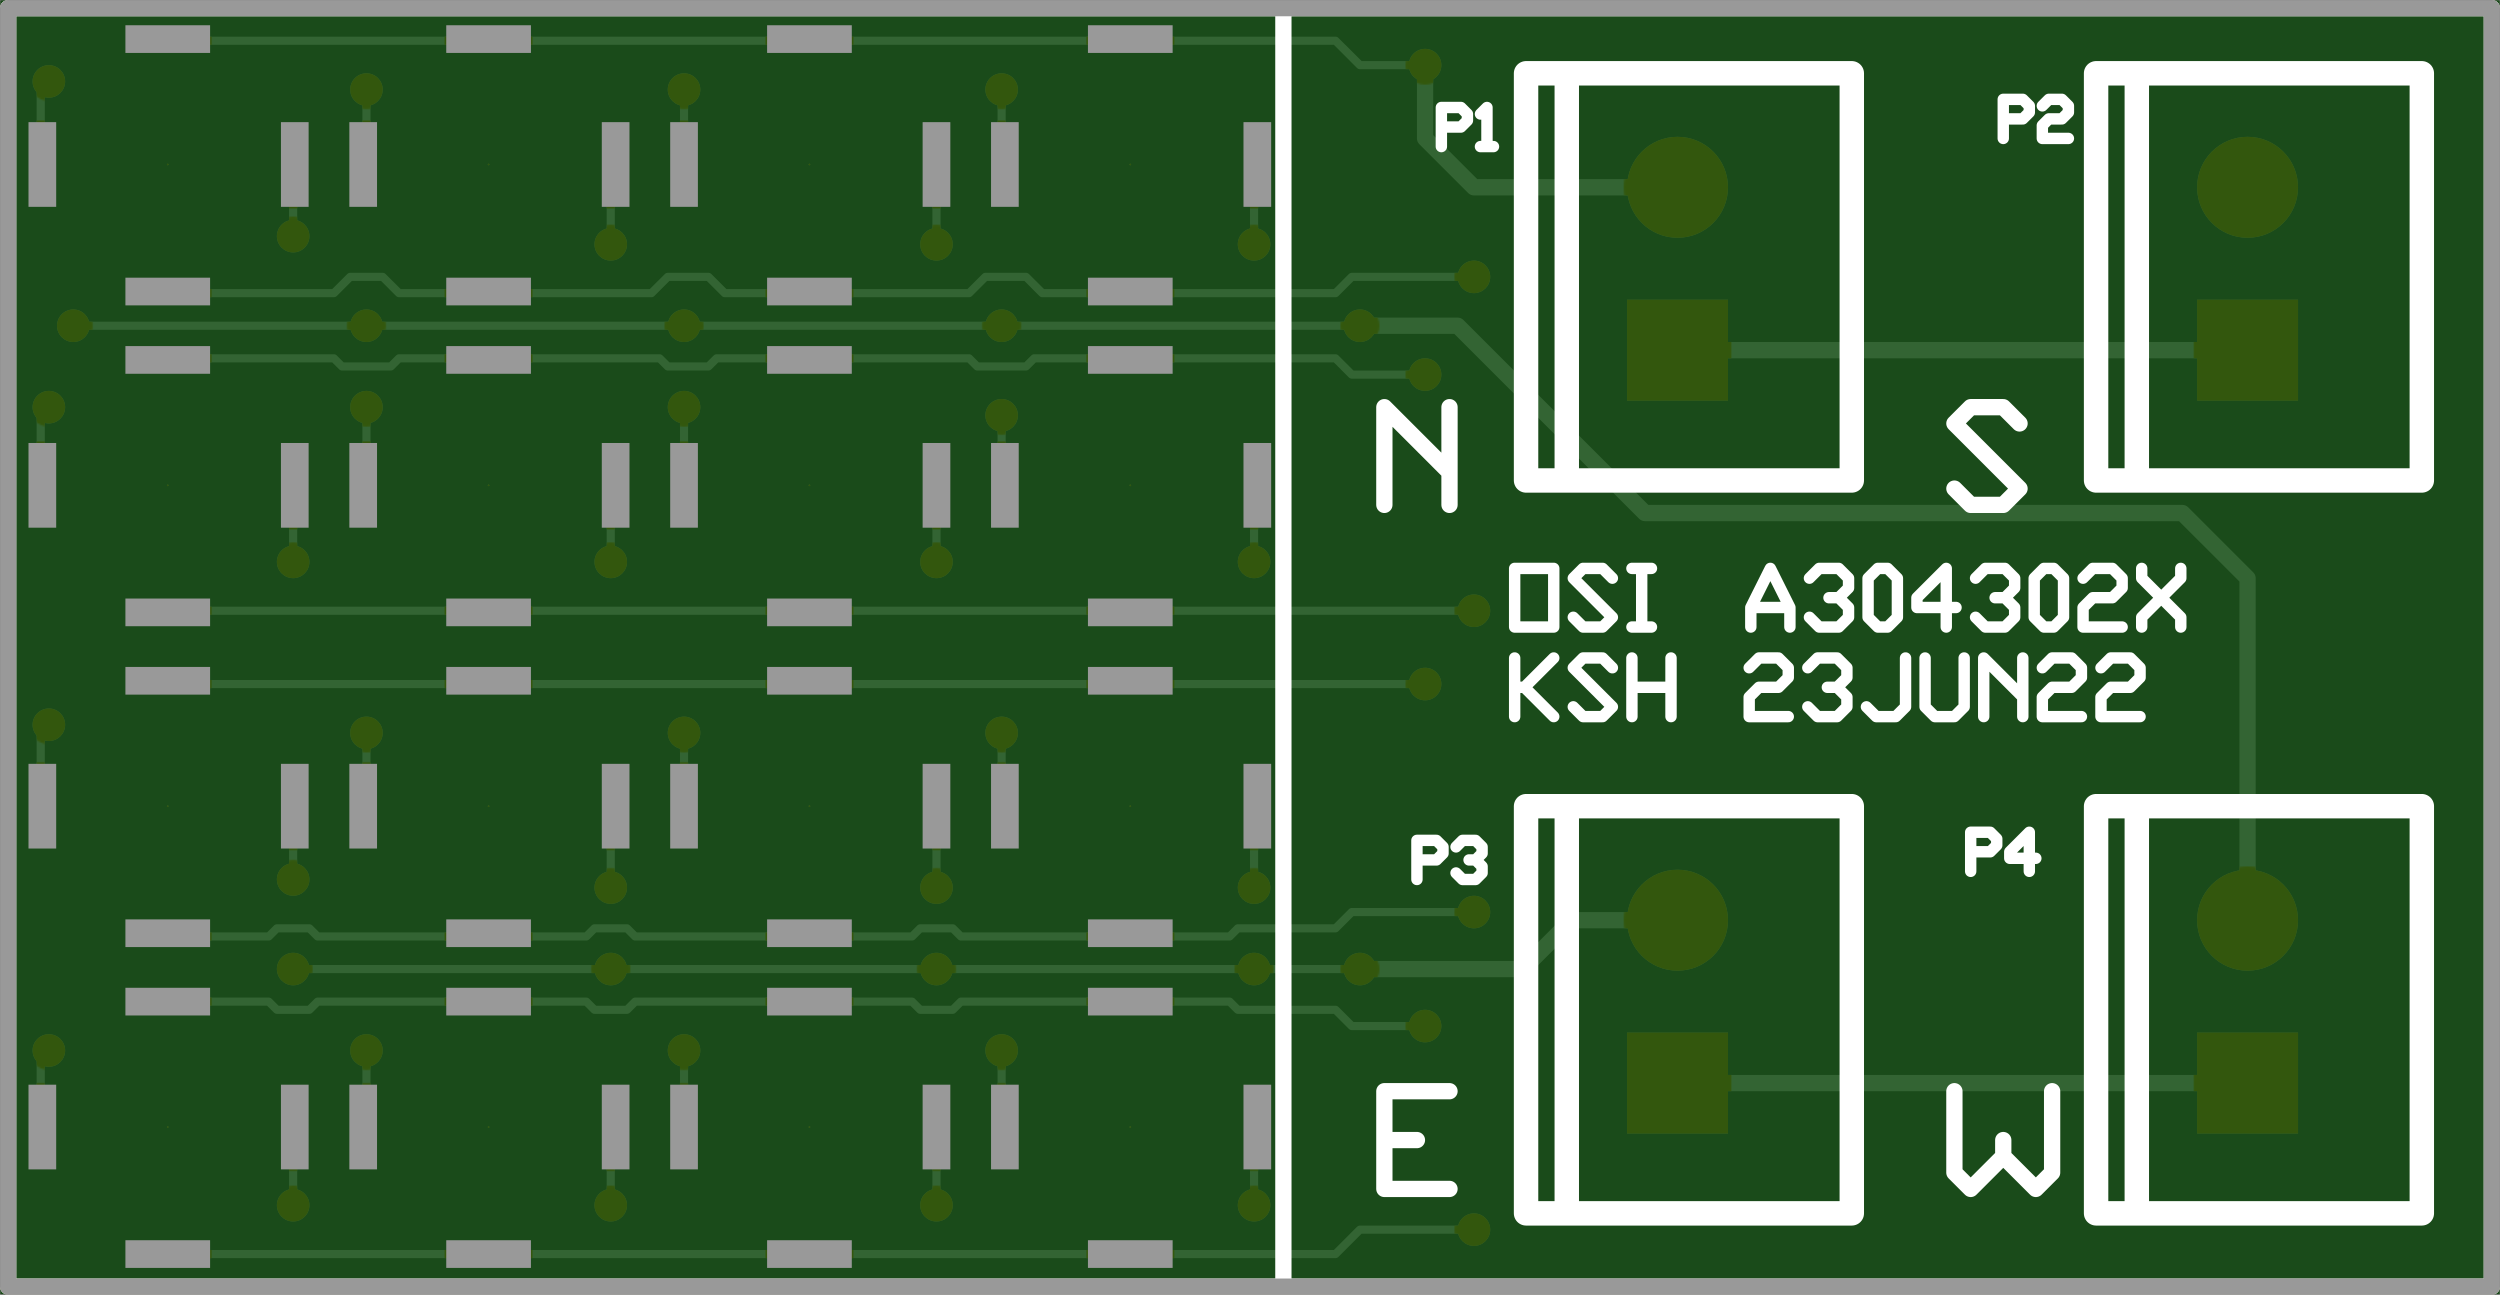
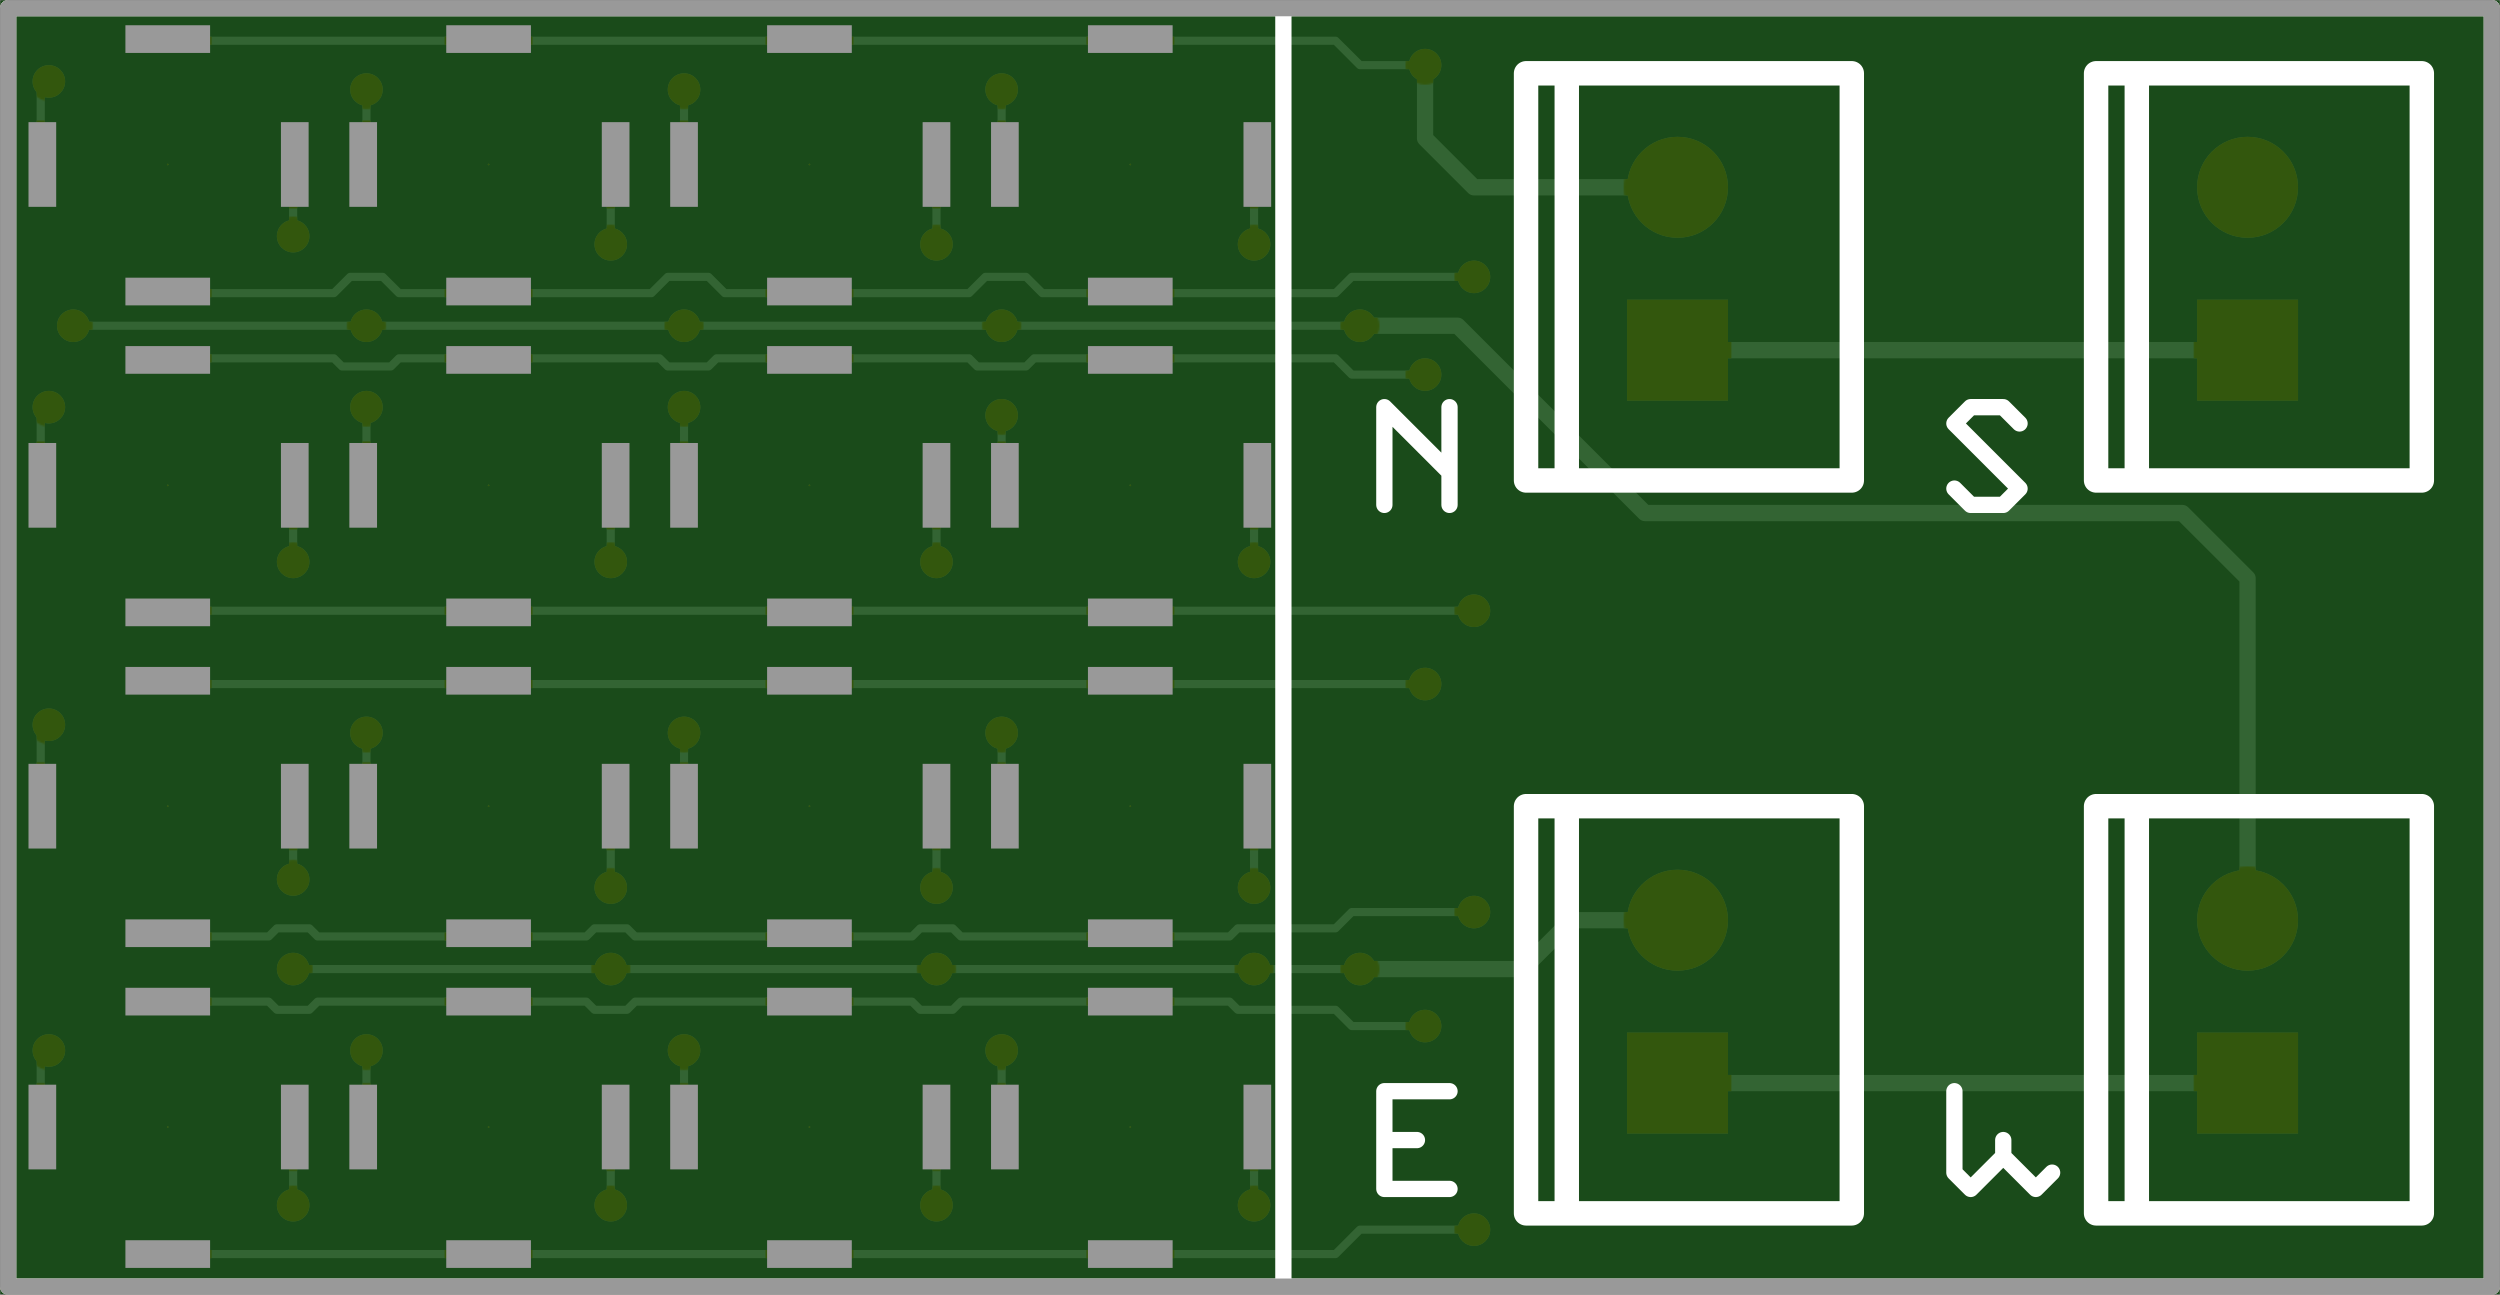
<svg xmlns="http://www.w3.org/2000/svg" xmlns:xlink="http://www.w3.org/1999/xlink" version="1.1" stroke-linecap="round" stroke-linejoin="round" stroke-width="0" fill-rule="evenodd" clip-rule="evenodd" id="oAuBI7GoKTI6hslHzaoz_top" viewBox="70 70 1535 795" width="15.35in" height="7.95in" class="w-100 h-100">
  <rect x="70" y="70" width="1535" height="795" fill="#808080" stroke="none" />
  <defs>
    <style>.oAuBI7GoKTI6hslHzaoz_fr4 {color: #666666;}
.oAuBI7GoKTI6hslHzaoz_cu {color: #cccccc;}
.oAuBI7GoKTI6hslHzaoz_cf {color: #cc9933;}
.oAuBI7GoKTI6hslHzaoz_sm {color: #004200; opacity: 0.75;}
.oAuBI7GoKTI6hslHzaoz_ss {color: #ffffff;}
.oAuBI7GoKTI6hslHzaoz_sp {color: #999999;}
.oAuBI7GoKTI6hslHzaoz_out {color: #000000;}</style>
    <circle cx="0" cy="0" r="33" id="QCKrQSO1engF5NqvOiip_pad-14" />
    <circle cx="0" cy="0" r="12" id="QCKrQSO1engF5NqvOiip_pad-20" />
    <circle cx="0" cy="0" r="2.5" id="QCKrQSO1engF5NqvOiip_pad-22" />
    <rect x="-33" y="-33" width="66" height="66" id="QCKrQSO1engF5NqvOiip_pad-27" />
    <rect x="-9.5" y="-27" width="19" height="54" id="QCKrQSO1engF5NqvOiip_pad-30" />
    <rect x="-27" y="-9.5" width="54" height="19" id="QCKrQSO1engF5NqvOiip_pad-33" />
    <rect x="-8.5" y="-26" width="17" height="52" id="c6_aE4qf9w8fX4u1p_zf_pad-31" />
    <rect x="-26" y="-8.5" width="52" height="17" id="c6_aE4qf9w8fX4u1p_zf_pad-34" />
    <circle cx="0" cy="0" r="31" id="r5kzOF5Su6Nm9VaGRigj_pad-15" />
    <circle cx="0" cy="0" r="10" id="r5kzOF5Su6Nm9VaGRigj_pad-21" />
    <circle cx="0" cy="0" r="0.5" id="r5kzOF5Su6Nm9VaGRigj_pad-24" />
    <rect x="-31" y="-31" width="62" height="62" id="r5kzOF5Su6Nm9VaGRigj_pad-28" />
    <rect x="-7.5" y="-25" width="15" height="50" id="r5kzOF5Su6Nm9VaGRigj_pad-31" />
    <rect x="-25" y="-7.5" width="50" height="15" id="r5kzOF5Su6Nm9VaGRigj_pad-34" />
    <circle cx="0" cy="0" r="61" id="t2zlxsfjvwfb1Jc7z5E0_pad-1" />
-     <circle cx="0" cy="0" r="5" id="t2zlxsfjvwfb1Jc7z5E0_pad-2" />
    <circle cx="0" cy="0" r="20.5" id="t2zlxsfjvwfb1Jc7z5E0_pad-3" />
    <g id="oAuBI7GoKTI6hslHzaoz_top_soldermask">
      <use xlink:href="#QCKrQSO1engF5NqvOiip_pad-14" x="1100" y="300" />
      <use xlink:href="#QCKrQSO1engF5NqvOiip_pad-14" x="1450" y="300" />
      <use xlink:href="#QCKrQSO1engF5NqvOiip_pad-14" x="1450" y="750" />
      <use xlink:href="#QCKrQSO1engF5NqvOiip_pad-14" x="1100" y="750" />
      <path d="M 1600 860 1600 860 1600 75 1600 75 75 75 75 75 75 860 75 860 1600 860" fill="none" stroke-width="10" />
      <use xlink:href="#QCKrQSO1engF5NqvOiip_pad-20" x="975" y="695" />
      <use xlink:href="#QCKrQSO1engF5NqvOiip_pad-20" x="945" y="635" />
      <use xlink:href="#QCKrQSO1engF5NqvOiip_pad-20" x="905" y="665" />
      <use xlink:href="#QCKrQSO1engF5NqvOiip_pad-20" x="840" y="715" />
      <use xlink:href="#QCKrQSO1engF5NqvOiip_pad-20" x="945" y="825" />
      <use xlink:href="#QCKrQSO1engF5NqvOiip_pad-20" x="685" y="810" />
      <use xlink:href="#QCKrQSO1engF5NqvOiip_pad-20" x="645" y="715" />
      <use xlink:href="#QCKrQSO1engF5NqvOiip_pad-20" x="685" y="665" />
      <use xlink:href="#QCKrQSO1engF5NqvOiip_pad-20" x="685" y="610" />
      <use xlink:href="#QCKrQSO1engF5NqvOiip_pad-20" x="645" y="520" />
      <use xlink:href="#QCKrQSO1engF5NqvOiip_pad-20" x="685" y="415" />
      <use xlink:href="#QCKrQSO1engF5NqvOiip_pad-20" x="645" y="320" />
      <use xlink:href="#QCKrQSO1engF5NqvOiip_pad-20" x="645" y="270" />
      <use xlink:href="#QCKrQSO1engF5NqvOiip_pad-20" x="685" y="220" />
      <use xlink:href="#QCKrQSO1engF5NqvOiip_pad-20" x="645" y="125" />
      <use xlink:href="#QCKrQSO1engF5NqvOiip_pad-20" x="490" y="220" />
      <use xlink:href="#QCKrQSO1engF5NqvOiip_pad-20" x="445" y="270" />
      <use xlink:href="#QCKrQSO1engF5NqvOiip_pad-20" x="445" y="320" />
      <use xlink:href="#QCKrQSO1engF5NqvOiip_pad-20" x="490" y="415" />
      <use xlink:href="#QCKrQSO1engF5NqvOiip_pad-20" x="445" y="520" />
      <use xlink:href="#QCKrQSO1engF5NqvOiip_pad-20" x="490" y="615" />
      <use xlink:href="#QCKrQSO1engF5NqvOiip_pad-20" x="490" y="665" />
      <use xlink:href="#QCKrQSO1engF5NqvOiip_pad-20" x="445" y="715" />
      <use xlink:href="#QCKrQSO1engF5NqvOiip_pad-20" x="490" y="810" />
      <use xlink:href="#QCKrQSO1engF5NqvOiip_pad-20" x="295" y="810" />
      <use xlink:href="#QCKrQSO1engF5NqvOiip_pad-20" x="250" y="720" />
      <use xlink:href="#QCKrQSO1engF5NqvOiip_pad-20" x="295" y="665" />
      <use xlink:href="#QCKrQSO1engF5NqvOiip_pad-20" x="295" y="615" />
      <use xlink:href="#QCKrQSO1engF5NqvOiip_pad-20" x="250" y="520" />
      <use xlink:href="#QCKrQSO1engF5NqvOiip_pad-20" x="295" y="415" />
      <use xlink:href="#QCKrQSO1engF5NqvOiip_pad-20" x="250" y="325" />
      <use xlink:href="#QCKrQSO1engF5NqvOiip_pad-20" x="250" y="270" />
      <use xlink:href="#QCKrQSO1engF5NqvOiip_pad-20" x="295" y="220" />
      <use xlink:href="#QCKrQSO1engF5NqvOiip_pad-20" x="250" y="125" />
      <use xlink:href="#QCKrQSO1engF5NqvOiip_pad-20" x="100" y="220" />
      <use xlink:href="#QCKrQSO1engF5NqvOiip_pad-20" x="100" y="420" />
      <use xlink:href="#QCKrQSO1engF5NqvOiip_pad-20" x="100" y="615" />
      <use xlink:href="#QCKrQSO1engF5NqvOiip_pad-20" x="115" y="665" />
      <use xlink:href="#QCKrQSO1engF5NqvOiip_pad-20" x="100" y="815" />
      <use xlink:href="#QCKrQSO1engF5NqvOiip_pad-20" x="445" y="125" />
      <use xlink:href="#QCKrQSO1engF5NqvOiip_pad-20" x="840" y="125" />
      <use xlink:href="#QCKrQSO1engF5NqvOiip_pad-20" x="975" y="110" />
      <use xlink:href="#QCKrQSO1engF5NqvOiip_pad-20" x="945" y="235" />
      <use xlink:href="#QCKrQSO1engF5NqvOiip_pad-20" x="905" y="270" />
      <use xlink:href="#QCKrQSO1engF5NqvOiip_pad-20" x="840" y="270" />
      <use xlink:href="#QCKrQSO1engF5NqvOiip_pad-20" x="840" y="320" />
      <use xlink:href="#QCKrQSO1engF5NqvOiip_pad-20" x="975" y="305" />
      <use xlink:href="#QCKrQSO1engF5NqvOiip_pad-20" x="945" y="445" />
      <use xlink:href="#QCKrQSO1engF5NqvOiip_pad-20" x="975" y="490" />
      <use xlink:href="#QCKrQSO1engF5NqvOiip_pad-20" x="840" y="520" />
      <use xlink:href="#QCKrQSO1engF5NqvOiip_pad-22" x="764" y="567" />
      <use xlink:href="#QCKrQSO1engF5NqvOiip_pad-22" x="764" y="370" />
      <use xlink:href="#QCKrQSO1engF5NqvOiip_pad-22" x="567" y="370" />
      <use xlink:href="#QCKrQSO1engF5NqvOiip_pad-22" x="370" y="370" />
      <use xlink:href="#QCKrQSO1engF5NqvOiip_pad-22" x="370" y="173" />
      <use xlink:href="#QCKrQSO1engF5NqvOiip_pad-22" x="173" y="173" />
      <use xlink:href="#QCKrQSO1engF5NqvOiip_pad-22" x="173" y="370" />
      <use xlink:href="#QCKrQSO1engF5NqvOiip_pad-22" x="173" y="567" />
      <use xlink:href="#QCKrQSO1engF5NqvOiip_pad-22" x="370" y="567" />
      <use xlink:href="#QCKrQSO1engF5NqvOiip_pad-22" x="370" y="764" />
      <use xlink:href="#QCKrQSO1engF5NqvOiip_pad-22" x="173" y="764" />
      <use xlink:href="#QCKrQSO1engF5NqvOiip_pad-22" x="567" y="764" />
      <use xlink:href="#QCKrQSO1engF5NqvOiip_pad-22" x="764" y="764" />
      <use xlink:href="#QCKrQSO1engF5NqvOiip_pad-22" x="567" y="567" />
      <use xlink:href="#QCKrQSO1engF5NqvOiip_pad-22" x="567" y="173" />
      <use xlink:href="#QCKrQSO1engF5NqvOiip_pad-22" x="764" y="173" />
      <use xlink:href="#QCKrQSO1engF5NqvOiip_pad-27" x="1100" y="200" />
      <use xlink:href="#QCKrQSO1engF5NqvOiip_pad-27" x="1450" y="200" />
      <use xlink:href="#QCKrQSO1engF5NqvOiip_pad-27" x="1450" y="650" />
      <use xlink:href="#QCKrQSO1engF5NqvOiip_pad-27" x="1100" y="650" />
      <use xlink:href="#QCKrQSO1engF5NqvOiip_pad-30" x="842" y="567" />
      <use xlink:href="#QCKrQSO1engF5NqvOiip_pad-30" x="687" y="567" />
      <use xlink:href="#QCKrQSO1engF5NqvOiip_pad-30" x="645" y="567" />
      <use xlink:href="#QCKrQSO1engF5NqvOiip_pad-30" x="490" y="567" />
      <use xlink:href="#QCKrQSO1engF5NqvOiip_pad-30" x="448" y="567" />
      <use xlink:href="#QCKrQSO1engF5NqvOiip_pad-30" x="293" y="567" />
      <use xlink:href="#QCKrQSO1engF5NqvOiip_pad-30" x="251" y="567" />
      <use xlink:href="#QCKrQSO1engF5NqvOiip_pad-30" x="96" y="567" />
      <use xlink:href="#QCKrQSO1engF5NqvOiip_pad-30" x="96" y="370" />
      <use xlink:href="#QCKrQSO1engF5NqvOiip_pad-30" x="251" y="370" />
      <use xlink:href="#QCKrQSO1engF5NqvOiip_pad-30" x="293" y="370" />
      <use xlink:href="#QCKrQSO1engF5NqvOiip_pad-30" x="448" y="370" />
      <use xlink:href="#QCKrQSO1engF5NqvOiip_pad-30" x="490" y="370" />
      <use xlink:href="#QCKrQSO1engF5NqvOiip_pad-30" x="645" y="370" />
      <use xlink:href="#QCKrQSO1engF5NqvOiip_pad-30" x="687" y="370" />
      <use xlink:href="#QCKrQSO1engF5NqvOiip_pad-30" x="842" y="370" />
      <use xlink:href="#QCKrQSO1engF5NqvOiip_pad-30" x="842" y="173" />
      <use xlink:href="#QCKrQSO1engF5NqvOiip_pad-30" x="687" y="173" />
      <use xlink:href="#QCKrQSO1engF5NqvOiip_pad-30" x="645" y="173" />
      <use xlink:href="#QCKrQSO1engF5NqvOiip_pad-30" x="490" y="173" />
      <use xlink:href="#QCKrQSO1engF5NqvOiip_pad-30" x="448" y="173" />
      <use xlink:href="#QCKrQSO1engF5NqvOiip_pad-30" x="293" y="173" />
      <use xlink:href="#QCKrQSO1engF5NqvOiip_pad-30" x="251" y="173" />
      <use xlink:href="#QCKrQSO1engF5NqvOiip_pad-30" x="96" y="173" />
      <use xlink:href="#QCKrQSO1engF5NqvOiip_pad-30" x="96" y="764" />
      <use xlink:href="#QCKrQSO1engF5NqvOiip_pad-30" x="251" y="764" />
      <use xlink:href="#QCKrQSO1engF5NqvOiip_pad-30" x="293" y="764" />
      <use xlink:href="#QCKrQSO1engF5NqvOiip_pad-30" x="448" y="764" />
      <use xlink:href="#QCKrQSO1engF5NqvOiip_pad-30" x="490" y="764" />
      <use xlink:href="#QCKrQSO1engF5NqvOiip_pad-30" x="645" y="764" />
      <use xlink:href="#QCKrQSO1engF5NqvOiip_pad-30" x="687" y="764" />
      <use xlink:href="#QCKrQSO1engF5NqvOiip_pad-30" x="842" y="764" />
      <use xlink:href="#QCKrQSO1engF5NqvOiip_pad-33" x="764" y="841" />
      <use xlink:href="#QCKrQSO1engF5NqvOiip_pad-33" x="764" y="686" />
      <use xlink:href="#QCKrQSO1engF5NqvOiip_pad-33" x="764" y="644" />
      <use xlink:href="#QCKrQSO1engF5NqvOiip_pad-33" x="764" y="489" />
      <use xlink:href="#QCKrQSO1engF5NqvOiip_pad-33" x="764" y="447" />
      <use xlink:href="#QCKrQSO1engF5NqvOiip_pad-33" x="764" y="292" />
      <use xlink:href="#QCKrQSO1engF5NqvOiip_pad-33" x="764" y="250" />
      <use xlink:href="#QCKrQSO1engF5NqvOiip_pad-33" x="764" y="95" />
      <use xlink:href="#QCKrQSO1engF5NqvOiip_pad-33" x="567" y="95" />
      <use xlink:href="#QCKrQSO1engF5NqvOiip_pad-33" x="567" y="250" />
      <use xlink:href="#QCKrQSO1engF5NqvOiip_pad-33" x="567" y="292" />
      <use xlink:href="#QCKrQSO1engF5NqvOiip_pad-33" x="567" y="447" />
      <use xlink:href="#QCKrQSO1engF5NqvOiip_pad-33" x="567" y="489" />
      <use xlink:href="#QCKrQSO1engF5NqvOiip_pad-33" x="567" y="644" />
      <use xlink:href="#QCKrQSO1engF5NqvOiip_pad-33" x="567" y="686" />
      <use xlink:href="#QCKrQSO1engF5NqvOiip_pad-33" x="567" y="841" />
      <use xlink:href="#QCKrQSO1engF5NqvOiip_pad-33" x="370" y="841" />
      <use xlink:href="#QCKrQSO1engF5NqvOiip_pad-33" x="370" y="686" />
      <use xlink:href="#QCKrQSO1engF5NqvOiip_pad-33" x="370" y="644" />
      <use xlink:href="#QCKrQSO1engF5NqvOiip_pad-33" x="370" y="489" />
      <use xlink:href="#QCKrQSO1engF5NqvOiip_pad-33" x="370" y="447" />
      <use xlink:href="#QCKrQSO1engF5NqvOiip_pad-33" x="370" y="292" />
      <use xlink:href="#QCKrQSO1engF5NqvOiip_pad-33" x="370" y="250" />
      <use xlink:href="#QCKrQSO1engF5NqvOiip_pad-33" x="370" y="95" />
      <use xlink:href="#QCKrQSO1engF5NqvOiip_pad-33" x="173" y="95" />
      <use xlink:href="#QCKrQSO1engF5NqvOiip_pad-33" x="173" y="250" />
      <use xlink:href="#QCKrQSO1engF5NqvOiip_pad-33" x="173" y="292" />
      <use xlink:href="#QCKrQSO1engF5NqvOiip_pad-33" x="173" y="447" />
      <use xlink:href="#QCKrQSO1engF5NqvOiip_pad-33" x="173" y="489" />
      <use xlink:href="#QCKrQSO1engF5NqvOiip_pad-33" x="173" y="644" />
      <use xlink:href="#QCKrQSO1engF5NqvOiip_pad-33" x="173" y="686" />
      <use xlink:href="#QCKrQSO1engF5NqvOiip_pad-33" x="173" y="841" />
    </g>
    <g id="oAuBI7GoKTI6hslHzaoz_top_solderpaste">
      <path d="M 75 75 75 75 1600 75 1600 75 1600 860 1600 860 75 860 75 860 75 75" fill="none" stroke-width="10" />
      <use xlink:href="#c6_aE4qf9w8fX4u1p_zf_pad-31" x="96" y="173" />
      <use xlink:href="#c6_aE4qf9w8fX4u1p_zf_pad-31" x="251" y="173" />
      <use xlink:href="#c6_aE4qf9w8fX4u1p_zf_pad-31" x="293" y="173" />
      <use xlink:href="#c6_aE4qf9w8fX4u1p_zf_pad-31" x="448" y="173" />
      <use xlink:href="#c6_aE4qf9w8fX4u1p_zf_pad-31" x="490" y="173" />
      <use xlink:href="#c6_aE4qf9w8fX4u1p_zf_pad-31" x="645" y="173" />
      <use xlink:href="#c6_aE4qf9w8fX4u1p_zf_pad-31" x="687" y="173" />
      <use xlink:href="#c6_aE4qf9w8fX4u1p_zf_pad-31" x="842" y="173" />
      <use xlink:href="#c6_aE4qf9w8fX4u1p_zf_pad-31" x="842" y="370" />
      <use xlink:href="#c6_aE4qf9w8fX4u1p_zf_pad-31" x="687" y="370" />
      <use xlink:href="#c6_aE4qf9w8fX4u1p_zf_pad-31" x="645" y="370" />
      <use xlink:href="#c6_aE4qf9w8fX4u1p_zf_pad-31" x="490" y="370" />
      <use xlink:href="#c6_aE4qf9w8fX4u1p_zf_pad-31" x="448" y="370" />
      <use xlink:href="#c6_aE4qf9w8fX4u1p_zf_pad-31" x="293" y="370" />
      <use xlink:href="#c6_aE4qf9w8fX4u1p_zf_pad-31" x="251" y="370" />
      <use xlink:href="#c6_aE4qf9w8fX4u1p_zf_pad-31" x="96" y="370" />
      <use xlink:href="#c6_aE4qf9w8fX4u1p_zf_pad-31" x="96" y="567" />
      <use xlink:href="#c6_aE4qf9w8fX4u1p_zf_pad-31" x="251" y="567" />
      <use xlink:href="#c6_aE4qf9w8fX4u1p_zf_pad-31" x="293" y="567" />
      <use xlink:href="#c6_aE4qf9w8fX4u1p_zf_pad-31" x="448" y="567" />
      <use xlink:href="#c6_aE4qf9w8fX4u1p_zf_pad-31" x="490" y="567" />
      <use xlink:href="#c6_aE4qf9w8fX4u1p_zf_pad-31" x="645" y="567" />
      <use xlink:href="#c6_aE4qf9w8fX4u1p_zf_pad-31" x="687" y="567" />
      <use xlink:href="#c6_aE4qf9w8fX4u1p_zf_pad-31" x="842" y="567" />
      <use xlink:href="#c6_aE4qf9w8fX4u1p_zf_pad-31" x="842" y="764" />
      <use xlink:href="#c6_aE4qf9w8fX4u1p_zf_pad-31" x="687" y="764" />
      <use xlink:href="#c6_aE4qf9w8fX4u1p_zf_pad-31" x="645" y="764" />
      <use xlink:href="#c6_aE4qf9w8fX4u1p_zf_pad-31" x="490" y="764" />
      <use xlink:href="#c6_aE4qf9w8fX4u1p_zf_pad-31" x="448" y="764" />
      <use xlink:href="#c6_aE4qf9w8fX4u1p_zf_pad-31" x="293" y="764" />
      <use xlink:href="#c6_aE4qf9w8fX4u1p_zf_pad-31" x="251" y="764" />
      <use xlink:href="#c6_aE4qf9w8fX4u1p_zf_pad-31" x="96" y="764" />
      <use xlink:href="#c6_aE4qf9w8fX4u1p_zf_pad-34" x="173" y="841" />
      <use xlink:href="#c6_aE4qf9w8fX4u1p_zf_pad-34" x="173" y="686" />
      <use xlink:href="#c6_aE4qf9w8fX4u1p_zf_pad-34" x="173" y="644" />
      <use xlink:href="#c6_aE4qf9w8fX4u1p_zf_pad-34" x="173" y="489" />
      <use xlink:href="#c6_aE4qf9w8fX4u1p_zf_pad-34" x="173" y="447" />
      <use xlink:href="#c6_aE4qf9w8fX4u1p_zf_pad-34" x="173" y="292" />
      <use xlink:href="#c6_aE4qf9w8fX4u1p_zf_pad-34" x="173" y="250" />
      <use xlink:href="#c6_aE4qf9w8fX4u1p_zf_pad-34" x="173" y="95" />
      <use xlink:href="#c6_aE4qf9w8fX4u1p_zf_pad-34" x="370" y="95" />
      <use xlink:href="#c6_aE4qf9w8fX4u1p_zf_pad-34" x="370" y="250" />
      <use xlink:href="#c6_aE4qf9w8fX4u1p_zf_pad-34" x="370" y="292" />
      <use xlink:href="#c6_aE4qf9w8fX4u1p_zf_pad-34" x="370" y="447" />
      <use xlink:href="#c6_aE4qf9w8fX4u1p_zf_pad-34" x="370" y="489" />
      <use xlink:href="#c6_aE4qf9w8fX4u1p_zf_pad-34" x="370" y="644" />
      <use xlink:href="#c6_aE4qf9w8fX4u1p_zf_pad-34" x="370" y="686" />
      <use xlink:href="#c6_aE4qf9w8fX4u1p_zf_pad-34" x="370" y="841" />
      <use xlink:href="#c6_aE4qf9w8fX4u1p_zf_pad-34" x="567" y="841" />
      <use xlink:href="#c6_aE4qf9w8fX4u1p_zf_pad-34" x="567" y="686" />
      <use xlink:href="#c6_aE4qf9w8fX4u1p_zf_pad-34" x="567" y="644" />
      <use xlink:href="#c6_aE4qf9w8fX4u1p_zf_pad-34" x="567" y="489" />
      <use xlink:href="#c6_aE4qf9w8fX4u1p_zf_pad-34" x="567" y="447" />
      <use xlink:href="#c6_aE4qf9w8fX4u1p_zf_pad-34" x="567" y="292" />
      <use xlink:href="#c6_aE4qf9w8fX4u1p_zf_pad-34" x="567" y="250" />
      <use xlink:href="#c6_aE4qf9w8fX4u1p_zf_pad-34" x="567" y="95" />
      <use xlink:href="#c6_aE4qf9w8fX4u1p_zf_pad-34" x="764" y="95" />
      <use xlink:href="#c6_aE4qf9w8fX4u1p_zf_pad-34" x="764" y="250" />
      <use xlink:href="#c6_aE4qf9w8fX4u1p_zf_pad-34" x="764" y="292" />
      <use xlink:href="#c6_aE4qf9w8fX4u1p_zf_pad-34" x="764" y="447" />
      <use xlink:href="#c6_aE4qf9w8fX4u1p_zf_pad-34" x="764" y="489" />
      <use xlink:href="#c6_aE4qf9w8fX4u1p_zf_pad-34" x="764" y="644" />
      <use xlink:href="#c6_aE4qf9w8fX4u1p_zf_pad-34" x="764" y="686" />
      <use xlink:href="#c6_aE4qf9w8fX4u1p_zf_pad-34" x="764" y="841" />
    </g>
    <g id="oAuBI7GoKTI6hslHzaoz_top_copper">
      <use xlink:href="#r5kzOF5Su6Nm9VaGRigj_pad-15" x="1100" y="300" />
      <use xlink:href="#r5kzOF5Su6Nm9VaGRigj_pad-15" x="1450" y="300" />
      <use xlink:href="#r5kzOF5Su6Nm9VaGRigj_pad-15" x="1450" y="750" />
      <use xlink:href="#r5kzOF5Su6Nm9VaGRigj_pad-15" x="1100" y="750" />
      <path d="M 1100 750 1100 750 975 750 975 750 945 780 945 780 945 825 M 965 665 965 665 905 665 M 965 665 965 665 1080 550 1080 550 1410 550 1410 550 1450 510 1450 510 1450 300 M 1450 200 1450 200 1100 200 M 1100 300 1100 300 1035 300 1035 300 1005 270 1005 270 905 270 M 1095 650 1095 650 1450 650 M 1600 860 1600 860 1600 75 1600 75 75 75 75 75 75 860 75 860 1600 860" fill="none" stroke-width="10" />
      <use xlink:href="#r5kzOF5Su6Nm9VaGRigj_pad-21" x="975" y="695" />
      <use xlink:href="#r5kzOF5Su6Nm9VaGRigj_pad-21" x="945" y="635" />
      <use xlink:href="#r5kzOF5Su6Nm9VaGRigj_pad-21" x="905" y="665" />
      <use xlink:href="#r5kzOF5Su6Nm9VaGRigj_pad-21" x="840" y="715" />
      <use xlink:href="#r5kzOF5Su6Nm9VaGRigj_pad-21" x="945" y="825" />
      <use xlink:href="#r5kzOF5Su6Nm9VaGRigj_pad-21" x="685" y="810" />
      <use xlink:href="#r5kzOF5Su6Nm9VaGRigj_pad-21" x="645" y="715" />
      <use xlink:href="#r5kzOF5Su6Nm9VaGRigj_pad-21" x="685" y="665" />
      <use xlink:href="#r5kzOF5Su6Nm9VaGRigj_pad-21" x="685" y="610" />
      <use xlink:href="#r5kzOF5Su6Nm9VaGRigj_pad-21" x="645" y="520" />
      <use xlink:href="#r5kzOF5Su6Nm9VaGRigj_pad-21" x="685" y="415" />
      <use xlink:href="#r5kzOF5Su6Nm9VaGRigj_pad-21" x="645" y="320" />
      <use xlink:href="#r5kzOF5Su6Nm9VaGRigj_pad-21" x="645" y="270" />
      <use xlink:href="#r5kzOF5Su6Nm9VaGRigj_pad-21" x="685" y="220" />
      <use xlink:href="#r5kzOF5Su6Nm9VaGRigj_pad-21" x="645" y="125" />
      <use xlink:href="#r5kzOF5Su6Nm9VaGRigj_pad-21" x="490" y="220" />
      <use xlink:href="#r5kzOF5Su6Nm9VaGRigj_pad-21" x="445" y="270" />
      <use xlink:href="#r5kzOF5Su6Nm9VaGRigj_pad-21" x="445" y="320" />
      <use xlink:href="#r5kzOF5Su6Nm9VaGRigj_pad-21" x="490" y="415" />
      <use xlink:href="#r5kzOF5Su6Nm9VaGRigj_pad-21" x="445" y="520" />
      <use xlink:href="#r5kzOF5Su6Nm9VaGRigj_pad-21" x="490" y="615" />
      <use xlink:href="#r5kzOF5Su6Nm9VaGRigj_pad-21" x="490" y="665" />
      <use xlink:href="#r5kzOF5Su6Nm9VaGRigj_pad-21" x="445" y="715" />
      <use xlink:href="#r5kzOF5Su6Nm9VaGRigj_pad-21" x="490" y="810" />
      <use xlink:href="#r5kzOF5Su6Nm9VaGRigj_pad-21" x="295" y="810" />
      <use xlink:href="#r5kzOF5Su6Nm9VaGRigj_pad-21" x="250" y="720" />
      <use xlink:href="#r5kzOF5Su6Nm9VaGRigj_pad-21" x="295" y="665" />
      <use xlink:href="#r5kzOF5Su6Nm9VaGRigj_pad-21" x="295" y="615" />
      <use xlink:href="#r5kzOF5Su6Nm9VaGRigj_pad-21" x="250" y="520" />
      <use xlink:href="#r5kzOF5Su6Nm9VaGRigj_pad-21" x="295" y="415" />
      <use xlink:href="#r5kzOF5Su6Nm9VaGRigj_pad-21" x="250" y="325" />
      <use xlink:href="#r5kzOF5Su6Nm9VaGRigj_pad-21" x="250" y="270" />
      <use xlink:href="#r5kzOF5Su6Nm9VaGRigj_pad-21" x="295" y="220" />
      <use xlink:href="#r5kzOF5Su6Nm9VaGRigj_pad-21" x="250" y="125" />
      <use xlink:href="#r5kzOF5Su6Nm9VaGRigj_pad-21" x="100" y="220" />
      <use xlink:href="#r5kzOF5Su6Nm9VaGRigj_pad-21" x="100" y="420" />
      <use xlink:href="#r5kzOF5Su6Nm9VaGRigj_pad-21" x="100" y="615" />
      <use xlink:href="#r5kzOF5Su6Nm9VaGRigj_pad-21" x="115" y="665" />
      <use xlink:href="#r5kzOF5Su6Nm9VaGRigj_pad-21" x="100" y="815" />
      <use xlink:href="#r5kzOF5Su6Nm9VaGRigj_pad-21" x="445" y="125" />
      <use xlink:href="#r5kzOF5Su6Nm9VaGRigj_pad-21" x="840" y="125" />
      <use xlink:href="#r5kzOF5Su6Nm9VaGRigj_pad-21" x="975" y="110" />
      <use xlink:href="#r5kzOF5Su6Nm9VaGRigj_pad-21" x="945" y="235" />
      <use xlink:href="#r5kzOF5Su6Nm9VaGRigj_pad-21" x="905" y="270" />
      <use xlink:href="#r5kzOF5Su6Nm9VaGRigj_pad-21" x="840" y="270" />
      <use xlink:href="#r5kzOF5Su6Nm9VaGRigj_pad-21" x="840" y="320" />
      <use xlink:href="#r5kzOF5Su6Nm9VaGRigj_pad-21" x="975" y="305" />
      <use xlink:href="#r5kzOF5Su6Nm9VaGRigj_pad-21" x="945" y="445" />
      <use xlink:href="#r5kzOF5Su6Nm9VaGRigj_pad-21" x="975" y="490" />
      <use xlink:href="#r5kzOF5Su6Nm9VaGRigj_pad-21" x="840" y="520" />
      <path d="M 840 520 840 520 840 570 M 900 635 900 635 890 645 890 645 705 645 705 645 700 640 700 640 670 640 670 640 665 645 665 645 510 645 510 645 505 640 505 640 480 640 480 640 475 645 475 645 315 645 315 645 310 640 310 640 280 640 280 640 275 645 275 645 170 645 M 170 685 170 685 275 685 275 685 285 695 285 695 305 695 305 695 315 685 315 685 470 685 470 685 480 695 480 695 505 695 505 695 515 685 515 685 665 685 665 685 675 695 675 695 700 695 700 695 710 685 710 685 890 685 890 685 900 695 900 695 975 695 M 945 635 945 635 900 635 M 905 665 905 665 115 665 M 95 620 95 620 95 590 M 170 490 170 490 975 490 M 945 445 945 445 175 445 M 95 420 95 420 95 390 M 175 290 175 290 235 290 235 290 240 295 240 295 260 295 260 295 265 290 265 290 430 290 430 290 435 295 435 295 455 295 455 295 460 290 460 290 630 290 630 290 635 295 635 295 655 295 655 295 660 290 660 290 825 290 825 290 830 295 830 295 890 295 890 295 900 305 900 305 975 305 M 945 235 945 235 900 235 900 235 890 245 890 245 830 245 830 245 825 250 825 250 660 250 660 250 655 245 655 245 635 245 635 245 630 250 630 250 460 250 460 250 455 245 455 245 435 245 435 245 430 250 430 250 265 250 265 250 260 245 260 245 240 245 240 245 235 250 235 250 170 250 M 95 225 95 225 95 195 M 175 95 175 95 890 95 890 95 905 110 905 110 975 110 M 840 125 840 125 840 175 M 905 270 905 270 250 270 M 250 325 250 325 250 365 M 295 370 295 370 295 415 M 250 525 250 525 250 565 M 295 570 295 570 295 615 M 250 720 250 720 250 760 M 295 765 295 765 295 810 M 175 840 175 840 890 840 890 840 905 825 905 825 945 825 M 840 765 840 765 840 715 M 685 770 685 770 685 810 M 645 760 645 760 645 715 M 685 615 685 615 685 575 M 645 565 645 565 645 520 M 685 415 685 415 685 375 M 645 365 645 365 645 320 M 685 220 685 220 685 180 M 645 170 645 170 645 125 M 490 175 490 175 490 220 M 445 170 445 170 445 130 M 295 175 295 175 295 220 M 250 170 250 170 250 130 M 445 325 445 325 445 365 M 490 370 490 370 490 415 M 445 525 445 525 445 565 M 490 570 490 570 490 615 M 445 720 445 720 445 760 M 490 765 490 765 490 810 M 95 815 95 815 95 785 M 840 370 840 370 840 320" fill="none" stroke-width="5" />
      <use xlink:href="#r5kzOF5Su6Nm9VaGRigj_pad-24" x="764" y="370" />
      <use xlink:href="#r5kzOF5Su6Nm9VaGRigj_pad-24" x="764" y="173" />
      <use xlink:href="#r5kzOF5Su6Nm9VaGRigj_pad-24" x="567" y="173" />
      <use xlink:href="#r5kzOF5Su6Nm9VaGRigj_pad-24" x="370" y="173" />
      <use xlink:href="#r5kzOF5Su6Nm9VaGRigj_pad-24" x="173" y="173" />
      <use xlink:href="#r5kzOF5Su6Nm9VaGRigj_pad-24" x="173" y="370" />
      <use xlink:href="#r5kzOF5Su6Nm9VaGRigj_pad-24" x="370" y="370" />
      <use xlink:href="#r5kzOF5Su6Nm9VaGRigj_pad-24" x="370" y="567" />
      <use xlink:href="#r5kzOF5Su6Nm9VaGRigj_pad-24" x="173" y="567" />
      <use xlink:href="#r5kzOF5Su6Nm9VaGRigj_pad-24" x="173" y="764" />
      <use xlink:href="#r5kzOF5Su6Nm9VaGRigj_pad-24" x="370" y="764" />
      <use xlink:href="#r5kzOF5Su6Nm9VaGRigj_pad-24" x="567" y="764" />
      <use xlink:href="#r5kzOF5Su6Nm9VaGRigj_pad-24" x="764" y="764" />
      <use xlink:href="#r5kzOF5Su6Nm9VaGRigj_pad-24" x="764" y="567" />
      <use xlink:href="#r5kzOF5Su6Nm9VaGRigj_pad-24" x="567" y="567" />
      <use xlink:href="#r5kzOF5Su6Nm9VaGRigj_pad-24" x="567" y="370" />
      <use xlink:href="#r5kzOF5Su6Nm9VaGRigj_pad-28" x="1100" y="200" />
      <use xlink:href="#r5kzOF5Su6Nm9VaGRigj_pad-28" x="1450" y="200" />
      <use xlink:href="#r5kzOF5Su6Nm9VaGRigj_pad-28" x="1450" y="650" />
      <use xlink:href="#r5kzOF5Su6Nm9VaGRigj_pad-28" x="1100" y="650" />
      <use xlink:href="#r5kzOF5Su6Nm9VaGRigj_pad-31" x="842" y="567" />
      <use xlink:href="#r5kzOF5Su6Nm9VaGRigj_pad-31" x="687" y="567" />
      <use xlink:href="#r5kzOF5Su6Nm9VaGRigj_pad-31" x="645" y="567" />
      <use xlink:href="#r5kzOF5Su6Nm9VaGRigj_pad-31" x="490" y="567" />
      <use xlink:href="#r5kzOF5Su6Nm9VaGRigj_pad-31" x="448" y="567" />
      <use xlink:href="#r5kzOF5Su6Nm9VaGRigj_pad-31" x="293" y="567" />
      <use xlink:href="#r5kzOF5Su6Nm9VaGRigj_pad-31" x="251" y="567" />
      <use xlink:href="#r5kzOF5Su6Nm9VaGRigj_pad-31" x="96" y="567" />
      <use xlink:href="#r5kzOF5Su6Nm9VaGRigj_pad-31" x="96" y="370" />
      <use xlink:href="#r5kzOF5Su6Nm9VaGRigj_pad-31" x="251" y="370" />
      <use xlink:href="#r5kzOF5Su6Nm9VaGRigj_pad-31" x="293" y="370" />
      <use xlink:href="#r5kzOF5Su6Nm9VaGRigj_pad-31" x="448" y="370" />
      <use xlink:href="#r5kzOF5Su6Nm9VaGRigj_pad-31" x="490" y="370" />
      <use xlink:href="#r5kzOF5Su6Nm9VaGRigj_pad-31" x="645" y="370" />
      <use xlink:href="#r5kzOF5Su6Nm9VaGRigj_pad-31" x="687" y="370" />
      <use xlink:href="#r5kzOF5Su6Nm9VaGRigj_pad-31" x="842" y="370" />
      <use xlink:href="#r5kzOF5Su6Nm9VaGRigj_pad-31" x="842" y="173" />
      <use xlink:href="#r5kzOF5Su6Nm9VaGRigj_pad-31" x="687" y="173" />
      <use xlink:href="#r5kzOF5Su6Nm9VaGRigj_pad-31" x="645" y="173" />
      <use xlink:href="#r5kzOF5Su6Nm9VaGRigj_pad-31" x="490" y="173" />
      <use xlink:href="#r5kzOF5Su6Nm9VaGRigj_pad-31" x="448" y="173" />
      <use xlink:href="#r5kzOF5Su6Nm9VaGRigj_pad-31" x="293" y="173" />
      <use xlink:href="#r5kzOF5Su6Nm9VaGRigj_pad-31" x="251" y="173" />
      <use xlink:href="#r5kzOF5Su6Nm9VaGRigj_pad-31" x="96" y="173" />
      <use xlink:href="#r5kzOF5Su6Nm9VaGRigj_pad-31" x="96" y="764" />
      <use xlink:href="#r5kzOF5Su6Nm9VaGRigj_pad-31" x="251" y="764" />
      <use xlink:href="#r5kzOF5Su6Nm9VaGRigj_pad-31" x="293" y="764" />
      <use xlink:href="#r5kzOF5Su6Nm9VaGRigj_pad-31" x="448" y="764" />
      <use xlink:href="#r5kzOF5Su6Nm9VaGRigj_pad-31" x="490" y="764" />
      <use xlink:href="#r5kzOF5Su6Nm9VaGRigj_pad-31" x="645" y="764" />
      <use xlink:href="#r5kzOF5Su6Nm9VaGRigj_pad-31" x="687" y="764" />
      <use xlink:href="#r5kzOF5Su6Nm9VaGRigj_pad-31" x="842" y="764" />
      <use xlink:href="#r5kzOF5Su6Nm9VaGRigj_pad-34" x="764" y="841" />
      <use xlink:href="#r5kzOF5Su6Nm9VaGRigj_pad-34" x="764" y="686" />
      <use xlink:href="#r5kzOF5Su6Nm9VaGRigj_pad-34" x="764" y="644" />
      <use xlink:href="#r5kzOF5Su6Nm9VaGRigj_pad-34" x="764" y="489" />
      <use xlink:href="#r5kzOF5Su6Nm9VaGRigj_pad-34" x="764" y="447" />
      <use xlink:href="#r5kzOF5Su6Nm9VaGRigj_pad-34" x="764" y="292" />
      <use xlink:href="#r5kzOF5Su6Nm9VaGRigj_pad-34" x="764" y="250" />
      <use xlink:href="#r5kzOF5Su6Nm9VaGRigj_pad-34" x="764" y="95" />
      <use xlink:href="#r5kzOF5Su6Nm9VaGRigj_pad-34" x="567" y="95" />
      <use xlink:href="#r5kzOF5Su6Nm9VaGRigj_pad-34" x="567" y="250" />
      <use xlink:href="#r5kzOF5Su6Nm9VaGRigj_pad-34" x="567" y="292" />
      <use xlink:href="#r5kzOF5Su6Nm9VaGRigj_pad-34" x="567" y="447" />
      <use xlink:href="#r5kzOF5Su6Nm9VaGRigj_pad-34" x="567" y="489" />
      <use xlink:href="#r5kzOF5Su6Nm9VaGRigj_pad-34" x="567" y="644" />
      <use xlink:href="#r5kzOF5Su6Nm9VaGRigj_pad-34" x="567" y="686" />
      <use xlink:href="#r5kzOF5Su6Nm9VaGRigj_pad-34" x="567" y="841" />
      <use xlink:href="#r5kzOF5Su6Nm9VaGRigj_pad-34" x="370" y="841" />
      <use xlink:href="#r5kzOF5Su6Nm9VaGRigj_pad-34" x="370" y="686" />
      <use xlink:href="#r5kzOF5Su6Nm9VaGRigj_pad-34" x="370" y="644" />
      <use xlink:href="#r5kzOF5Su6Nm9VaGRigj_pad-34" x="370" y="489" />
      <use xlink:href="#r5kzOF5Su6Nm9VaGRigj_pad-34" x="370" y="447" />
      <use xlink:href="#r5kzOF5Su6Nm9VaGRigj_pad-34" x="370" y="292" />
      <use xlink:href="#r5kzOF5Su6Nm9VaGRigj_pad-34" x="370" y="250" />
      <use xlink:href="#r5kzOF5Su6Nm9VaGRigj_pad-34" x="370" y="95" />
      <use xlink:href="#r5kzOF5Su6Nm9VaGRigj_pad-34" x="173" y="95" />
      <use xlink:href="#r5kzOF5Su6Nm9VaGRigj_pad-34" x="173" y="250" />
      <use xlink:href="#r5kzOF5Su6Nm9VaGRigj_pad-34" x="173" y="292" />
      <use xlink:href="#r5kzOF5Su6Nm9VaGRigj_pad-34" x="173" y="447" />
      <use xlink:href="#r5kzOF5Su6Nm9VaGRigj_pad-34" x="173" y="489" />
      <use xlink:href="#r5kzOF5Su6Nm9VaGRigj_pad-34" x="173" y="644" />
      <use xlink:href="#r5kzOF5Su6Nm9VaGRigj_pad-34" x="173" y="686" />
      <use xlink:href="#r5kzOF5Su6Nm9VaGRigj_pad-34" x="173" y="841" />
    </g>
    <g id="oAuBI7GoKTI6hslHzaoz_top_silkscreen">
      <path d="M 1007 120 1007 120 1007 370 1007 370 1207 370 1207 370 1207 120 1207 120 1007 120 M 1032 120 1032 120 1032 370 M 1032 570 1032 570 1032 820 M 1007 820 1007 820 1207 820 1207 820 1207 570 1207 570 1007 570 1007 570 1007 820 M 1357 820 1357 820 1557 820 1557 820 1557 570 1557 570 1357 570 1357 570 1357 820 M 1382 820 1382 820 1382 570 M 1382 370 1382 370 1382 120 M 1357 120 1357 120 1357 370 1357 370 1557 370 1557 370 1557 120 1557 120 1357 120" fill="none" stroke-width="15" />
-       <path d="M 1270 145 1270 145 1270 195 M 1280 135 1270 145 M 1300 155 1280 135 M 1300 155 1300 165 M 1300 155 1300 165 M 1320 135 1300 155 M 1330 145 1320 135 M 1330 145 1330 195 M 1600 75 1600 75 75 75 75 75 75 860 75 860 1600 860 1600 860 1600 75 M 1280 555 1280 555 1270 565 M 1300 555 1280 555 M 1300 555 1310 565 1270 605 1280 615 M 1300 615 1280 615 M 1310 605 1300 615 M 920 615 920 615 920 555 M 960 575 920 615 M 960 615 960 575 M 960 615 960 555 M 858 736 858 736 858 79 M 920 135 920 135 920 195 960 195 M 920 195 960 195 M 920 165 920 195 M 920 165 940 165 M 920 165 940 165 M 920 135 920 165 M 920 135 960 135 M 858 736 858 736 858 858" fill="none" stroke-width="10" />
-       <path d="M 955 799 955 799 955 775 M 955 799 967 799 971 795 971 791 M 967 787 971 791 M 955 787 967 787 M 955 787 955 775 M 979 795 979 795 983 799 983 775 M 979 775 983 775 M 979 775 987 775 M 1000 516 1000 516 1000 480 M 1000 516 1024 516 1024 480 M 1000 480 1024 480 M 1000 480 1024 480 M 1036 486 1036 486 1042 480 1054 480 M 1060 486 1054 480 M 1036 510 1060 486 M 1042 516 1036 510 M 1042 516 1054 516 1060 510 M 1072 480 1072 480 1078 480 M 1078 516 1078 480 M 1072 516 1078 516 M 1072 516 1084 516 M 1078 516 1084 516 M 1078 516 1078 480 1084 480 M 1145 480 1145 480 1145 492 1157 516 1169 492 M 1145 492 1169 492 M 1145 492 1169 492 M 1169 480 1169 492 M 1181 510 1181 510 1187 516 1199 516 1205 510 M 1205 504 1205 510 M 1199 498 1205 504 M 1193 498 1199 498 M 1193 498 1199 498 1205 492 M 1205 486 1205 492 M 1199 480 1205 486 M 1187 480 1199 480 M 1181 486 1187 480 M 1217 486 1217 486 1223 480 M 1217 486 1217 510 1223 516 1229 516 1235 510 M 1235 486 1235 510 M 1229 480 1235 486 M 1223 480 1229 480 M 1247 492 1247 492 1271 492 M 1247 492 1247 498 1265 516 M 1265 480 1265 516 M 1283 510 1283 510 1289 516 1301 516 1307 510 M 1307 504 1307 510 M 1301 498 1307 504 M 1295 498 1301 498 M 1295 498 1301 498 1307 492 M 1307 486 1307 492 M 1301 480 1307 486 M 1289 480 1301 480 M 1283 486 1289 480 M 1319 486 1319 486 1325 480 M 1319 486 1319 510 1325 516 1331 516 1337 510 M 1337 486 1337 510 M 1331 480 1337 486 M 1325 480 1331 480 M 1349 510 1349 510 1355 516 1367 516 1373 510 M 1373 504 1373 510 M 1367 498 1373 504 M 1355 498 1367 498 M 1349 492 1355 498 M 1349 480 1349 492 M 1349 480 1373 480 M 1385 480 1385 480 1385 486 1409 510 1409 516 M 1385 510 1385 510 1385 516 M 1385 510 1409 486 M 1409 480 1409 486 M 1280 354 1280 354 1280 330 M 1292 354 1280 354 M 1292 354 1296 350 1296 346 1292 342 1280 342 1280 330 M 1320 338 1320 338 1304 338 M 1304 342 1304 338 M 1316 354 1304 342 M 1316 354 1316 330 M 1000 425 1000 425 1000 461 M 1024 461 1024 461 1006 443 1000 443 M 1006 443 1000 443 M 1024 425 1006 443 M 1042 425 1042 425 1036 431 M 1054 425 1042 425 M 1060 431 1054 425 M 1060 431 1036 455 M 1042 461 1036 455 M 1054 461 1042 461 M 1060 455 1054 461 M 1072 425 1072 425 1072 461 M 1096 443 1096 443 1096 461 M 1096 443 1072 443 M 1096 443 1072 443 M 1096 425 1096 443 M 1150 461 1150 461 1144 455 M 1162 461 1150 461 M 1168 455 1162 461 M 1168 449 1168 455 M 1168 449 1162 443 1150 443 1144 437 M 1144 425 1144 437 M 1168 425 1144 425 M 1186 461 1186 461 1180 455 M 1198 461 1186 461 M 1204 455 1198 461 M 1204 449 1204 455 M 1198 443 1204 449 M 1198 443 1192 443 M 1198 443 1192 443 M 1204 437 1198 443 M 1204 431 1204 437 M 1204 431 1198 425 1186 425 1180 431 M 1222 425 1222 425 1216 431 M 1234 425 1222 425 M 1234 425 1240 431 1240 461 M 1252 431 1252 431 1252 461 M 1258 425 1252 431 M 1270 425 1258 425 M 1270 425 1276 431 1276 461 M 1288 425 1288 425 1288 461 M 1312 437 1288 461 M 1312 437 1312 461 M 1312 425 1312 461 M 1324 455 1324 455 1330 461 1342 461 M 1348 455 1342 461 M 1348 449 1348 455 M 1342 443 1348 449 M 1330 443 1342 443 M 1324 437 1330 443 M 1324 425 1324 437 M 1324 425 1348 425 M 1360 455 1360 455 1366 461 1378 461 M 1384 455 1378 461 M 1384 449 1384 455 M 1378 443 1384 449 M 1366 443 1378 443 M 1360 437 1366 443 M 1360 425 1360 437 M 1360 425 1384 425 M 1300 780 1300 780 1300 804 M 1312 804 1300 804 M 1316 800 1312 804 M 1316 796 1316 800 M 1312 792 1316 796 M 1312 792 1300 792 M 1300 780 1300 792 M 1324 800 1324 800 1328 804 M 1336 804 1328 804 M 1340 800 1336 804 M 1340 796 1340 800 M 1336 792 1340 796 M 1336 792 1328 792 M 1324 788 1328 792 M 1324 780 1324 788 M 1340 780 1324 780 M 940 349 940 349 940 325 M 952 349 940 349 M 952 349 956 345 956 341 952 337 940 337 940 325 M 968 349 968 349 964 345 M 976 349 968 349 M 976 349 980 345 980 341 976 337 972 337 M 976 337 972 337 M 976 337 980 333 980 329 976 325 968 325 M 964 329 968 325" fill="none" stroke-width="7" />
+       <path d="M 1270 145 1270 145 1270 195 M 1280 135 1270 145 M 1300 155 1280 135 M 1300 155 1300 165 M 1300 155 1300 165 M 1320 135 1300 155 M 1330 145 1320 135 M 1600 75 1600 75 75 75 75 75 75 860 75 860 1600 860 1600 860 1600 75 M 1280 555 1280 555 1270 565 M 1300 555 1280 555 M 1300 555 1310 565 1270 605 1280 615 M 1300 615 1280 615 M 1310 605 1300 615 M 920 615 920 615 920 555 M 960 575 920 615 M 960 615 960 575 M 960 615 960 555 M 858 736 858 736 858 79 M 920 135 920 135 920 195 960 195 M 920 195 960 195 M 920 165 920 195 M 920 165 940 165 M 920 165 940 165 M 920 135 920 165 M 920 135 960 135 M 858 736 858 736 858 858" fill="none" stroke-width="10" />
    </g>
    <g id="oAuBI7GoKTI6hslHzaoz_top_drill1">
      <use xlink:href="#t2zlxsfjvwfb1Jc7z5E0_pad-1" x="173" y="173" />
      <use xlink:href="#t2zlxsfjvwfb1Jc7z5E0_pad-1" x="370" y="173" />
      <use xlink:href="#t2zlxsfjvwfb1Jc7z5E0_pad-1" x="173" y="370" />
      <use xlink:href="#t2zlxsfjvwfb1Jc7z5E0_pad-1" x="370" y="370" />
      <use xlink:href="#t2zlxsfjvwfb1Jc7z5E0_pad-1" x="173" y="567" />
      <use xlink:href="#t2zlxsfjvwfb1Jc7z5E0_pad-1" x="567" y="173" />
      <use xlink:href="#t2zlxsfjvwfb1Jc7z5E0_pad-1" x="370" y="567" />
      <use xlink:href="#t2zlxsfjvwfb1Jc7z5E0_pad-1" x="567" y="370" />
      <use xlink:href="#t2zlxsfjvwfb1Jc7z5E0_pad-1" x="173" y="764" />
      <use xlink:href="#t2zlxsfjvwfb1Jc7z5E0_pad-1" x="764" y="173" />
      <use xlink:href="#t2zlxsfjvwfb1Jc7z5E0_pad-1" x="567" y="567" />
      <use xlink:href="#t2zlxsfjvwfb1Jc7z5E0_pad-1" x="370" y="764" />
      <use xlink:href="#t2zlxsfjvwfb1Jc7z5E0_pad-1" x="764" y="370" />
      <use xlink:href="#t2zlxsfjvwfb1Jc7z5E0_pad-1" x="567" y="764" />
      <use xlink:href="#t2zlxsfjvwfb1Jc7z5E0_pad-1" x="764" y="567" />
      <use xlink:href="#t2zlxsfjvwfb1Jc7z5E0_pad-1" x="764" y="764" />
      <use xlink:href="#t2zlxsfjvwfb1Jc7z5E0_pad-2" x="100" y="220" />
      <use xlink:href="#t2zlxsfjvwfb1Jc7z5E0_pad-2" x="250" y="125" />
      <use xlink:href="#t2zlxsfjvwfb1Jc7z5E0_pad-2" x="250" y="270" />
      <use xlink:href="#t2zlxsfjvwfb1Jc7z5E0_pad-2" x="295" y="220" />
      <use xlink:href="#t2zlxsfjvwfb1Jc7z5E0_pad-2" x="250" y="325" />
      <use xlink:href="#t2zlxsfjvwfb1Jc7z5E0_pad-2" x="100" y="420" />
      <use xlink:href="#t2zlxsfjvwfb1Jc7z5E0_pad-2" x="445" y="125" />
      <use xlink:href="#t2zlxsfjvwfb1Jc7z5E0_pad-2" x="295" y="415" />
      <use xlink:href="#t2zlxsfjvwfb1Jc7z5E0_pad-2" x="445" y="270" />
      <use xlink:href="#t2zlxsfjvwfb1Jc7z5E0_pad-2" x="490" y="220" />
      <use xlink:href="#t2zlxsfjvwfb1Jc7z5E0_pad-2" x="445" y="320" />
      <use xlink:href="#t2zlxsfjvwfb1Jc7z5E0_pad-2" x="250" y="520" />
      <use xlink:href="#t2zlxsfjvwfb1Jc7z5E0_pad-2" x="100" y="615" />
      <use xlink:href="#t2zlxsfjvwfb1Jc7z5E0_pad-2" x="490" y="415" />
      <use xlink:href="#t2zlxsfjvwfb1Jc7z5E0_pad-2" x="645" y="125" />
      <use xlink:href="#t2zlxsfjvwfb1Jc7z5E0_pad-2" x="115" y="665" />
      <use xlink:href="#t2zlxsfjvwfb1Jc7z5E0_pad-2" x="295" y="615" />
      <use xlink:href="#t2zlxsfjvwfb1Jc7z5E0_pad-2" x="445" y="520" />
      <use xlink:href="#t2zlxsfjvwfb1Jc7z5E0_pad-2" x="645" y="270" />
      <use xlink:href="#t2zlxsfjvwfb1Jc7z5E0_pad-2" x="685" y="220" />
      <use xlink:href="#t2zlxsfjvwfb1Jc7z5E0_pad-2" x="645" y="320" />
      <use xlink:href="#t2zlxsfjvwfb1Jc7z5E0_pad-2" x="295" y="665" />
      <use xlink:href="#t2zlxsfjvwfb1Jc7z5E0_pad-2" x="250" y="720" />
      <use xlink:href="#t2zlxsfjvwfb1Jc7z5E0_pad-2" x="490" y="615" />
      <use xlink:href="#t2zlxsfjvwfb1Jc7z5E0_pad-2" x="685" y="415" />
      <use xlink:href="#t2zlxsfjvwfb1Jc7z5E0_pad-2" x="100" y="815" />
      <use xlink:href="#t2zlxsfjvwfb1Jc7z5E0_pad-2" x="490" y="665" />
      <use xlink:href="#t2zlxsfjvwfb1Jc7z5E0_pad-2" x="645" y="520" />
      <use xlink:href="#t2zlxsfjvwfb1Jc7z5E0_pad-2" x="445" y="715" />
      <use xlink:href="#t2zlxsfjvwfb1Jc7z5E0_pad-2" x="840" y="125" />
      <use xlink:href="#t2zlxsfjvwfb1Jc7z5E0_pad-2" x="295" y="810" />
      <use xlink:href="#t2zlxsfjvwfb1Jc7z5E0_pad-2" x="840" y="270" />
      <use xlink:href="#t2zlxsfjvwfb1Jc7z5E0_pad-2" x="840" y="320" />
      <use xlink:href="#t2zlxsfjvwfb1Jc7z5E0_pad-2" x="685" y="610" />
      <use xlink:href="#t2zlxsfjvwfb1Jc7z5E0_pad-2" x="905" y="270" />
      <use xlink:href="#t2zlxsfjvwfb1Jc7z5E0_pad-2" x="490" y="810" />
      <use xlink:href="#t2zlxsfjvwfb1Jc7z5E0_pad-2" x="685" y="665" />
      <use xlink:href="#t2zlxsfjvwfb1Jc7z5E0_pad-2" x="645" y="715" />
      <use xlink:href="#t2zlxsfjvwfb1Jc7z5E0_pad-2" x="945" y="235" />
      <use xlink:href="#t2zlxsfjvwfb1Jc7z5E0_pad-2" x="975" y="110" />
      <use xlink:href="#t2zlxsfjvwfb1Jc7z5E0_pad-2" x="840" y="520" />
      <use xlink:href="#t2zlxsfjvwfb1Jc7z5E0_pad-2" x="975" y="305" />
      <use xlink:href="#t2zlxsfjvwfb1Jc7z5E0_pad-2" x="945" y="445" />
      <use xlink:href="#t2zlxsfjvwfb1Jc7z5E0_pad-2" x="685" y="810" />
      <use xlink:href="#t2zlxsfjvwfb1Jc7z5E0_pad-2" x="975" y="490" />
      <use xlink:href="#t2zlxsfjvwfb1Jc7z5E0_pad-2" x="840" y="715" />
      <use xlink:href="#t2zlxsfjvwfb1Jc7z5E0_pad-2" x="905" y="665" />
      <use xlink:href="#t2zlxsfjvwfb1Jc7z5E0_pad-2" x="945" y="635" />
      <use xlink:href="#t2zlxsfjvwfb1Jc7z5E0_pad-2" x="975" y="695" />
      <use xlink:href="#t2zlxsfjvwfb1Jc7z5E0_pad-2" x="945" y="825" />
      <use xlink:href="#t2zlxsfjvwfb1Jc7z5E0_pad-3" x="1100" y="200" />
      <use xlink:href="#t2zlxsfjvwfb1Jc7z5E0_pad-3" x="1100" y="300" />
      <use xlink:href="#t2zlxsfjvwfb1Jc7z5E0_pad-3" x="1450" y="200" />
      <use xlink:href="#t2zlxsfjvwfb1Jc7z5E0_pad-3" x="1450" y="300" />
      <use xlink:href="#t2zlxsfjvwfb1Jc7z5E0_pad-3" x="1100" y="650" />
      <use xlink:href="#t2zlxsfjvwfb1Jc7z5E0_pad-3" x="1100" y="750" />
      <use xlink:href="#t2zlxsfjvwfb1Jc7z5E0_pad-3" x="1450" y="650" />
      <use xlink:href="#t2zlxsfjvwfb1Jc7z5E0_pad-3" x="1450" y="750" />
    </g>
    <mask id="oAuBI7GoKTI6hslHzaoz_top_mech-mask">
      <g fill="#000" stroke="#000">
        <rect x="70" y="70" width="1535" height="795" fill="#fff" />
        <use xlink:href="#oAuBI7GoKTI6hslHzaoz_top_drill1" />
      </g>
    </mask>
    <mask id="oAuBI7GoKTI6hslHzaoz_top_cf-mask">
      <g fill="#fff" stroke="#fff">
        <use xlink:href="#oAuBI7GoKTI6hslHzaoz_top_soldermask" />
      </g>
    </mask>
    <mask id="oAuBI7GoKTI6hslHzaoz_top_sm-mask">
      <g fill="#000" stroke="#000">
        <rect x="70" y="70" width="1535" height="795" fill="#fff" />
        <use xlink:href="#oAuBI7GoKTI6hslHzaoz_top_soldermask" />
      </g>
    </mask>
  </defs>
  <g transform="translate(0,935) scale(1,-1)">
    <g mask="url(#oAuBI7GoKTI6hslHzaoz_top_mech-mask)">
      <rect x="70" y="70" width="1535" height="795" fill="currentColor" class="oAuBI7GoKTI6hslHzaoz_fr4" />
      <use xlink:href="#oAuBI7GoKTI6hslHzaoz_top_copper" fill="currentColor" stroke="currentColor" class="oAuBI7GoKTI6hslHzaoz_cu" />
      <use xlink:href="#oAuBI7GoKTI6hslHzaoz_top_copper" fill="currentColor" stroke="currentColor" class="oAuBI7GoKTI6hslHzaoz_cf" mask="url(#oAuBI7GoKTI6hslHzaoz_top_cf-mask)" />
      <g mask="url(#oAuBI7GoKTI6hslHzaoz_top_sm-mask)">
        <rect x="70" y="70" width="1535" height="795" fill="currentColor" class="oAuBI7GoKTI6hslHzaoz_sm" />
        <use xlink:href="#oAuBI7GoKTI6hslHzaoz_top_silkscreen" fill="currentColor" stroke="currentColor" class="oAuBI7GoKTI6hslHzaoz_ss" />
      </g>
      <use xlink:href="#oAuBI7GoKTI6hslHzaoz_top_solderpaste" fill="currentColor" stroke="currentColor" class="oAuBI7GoKTI6hslHzaoz_sp" />
    </g>
  </g>
</svg>